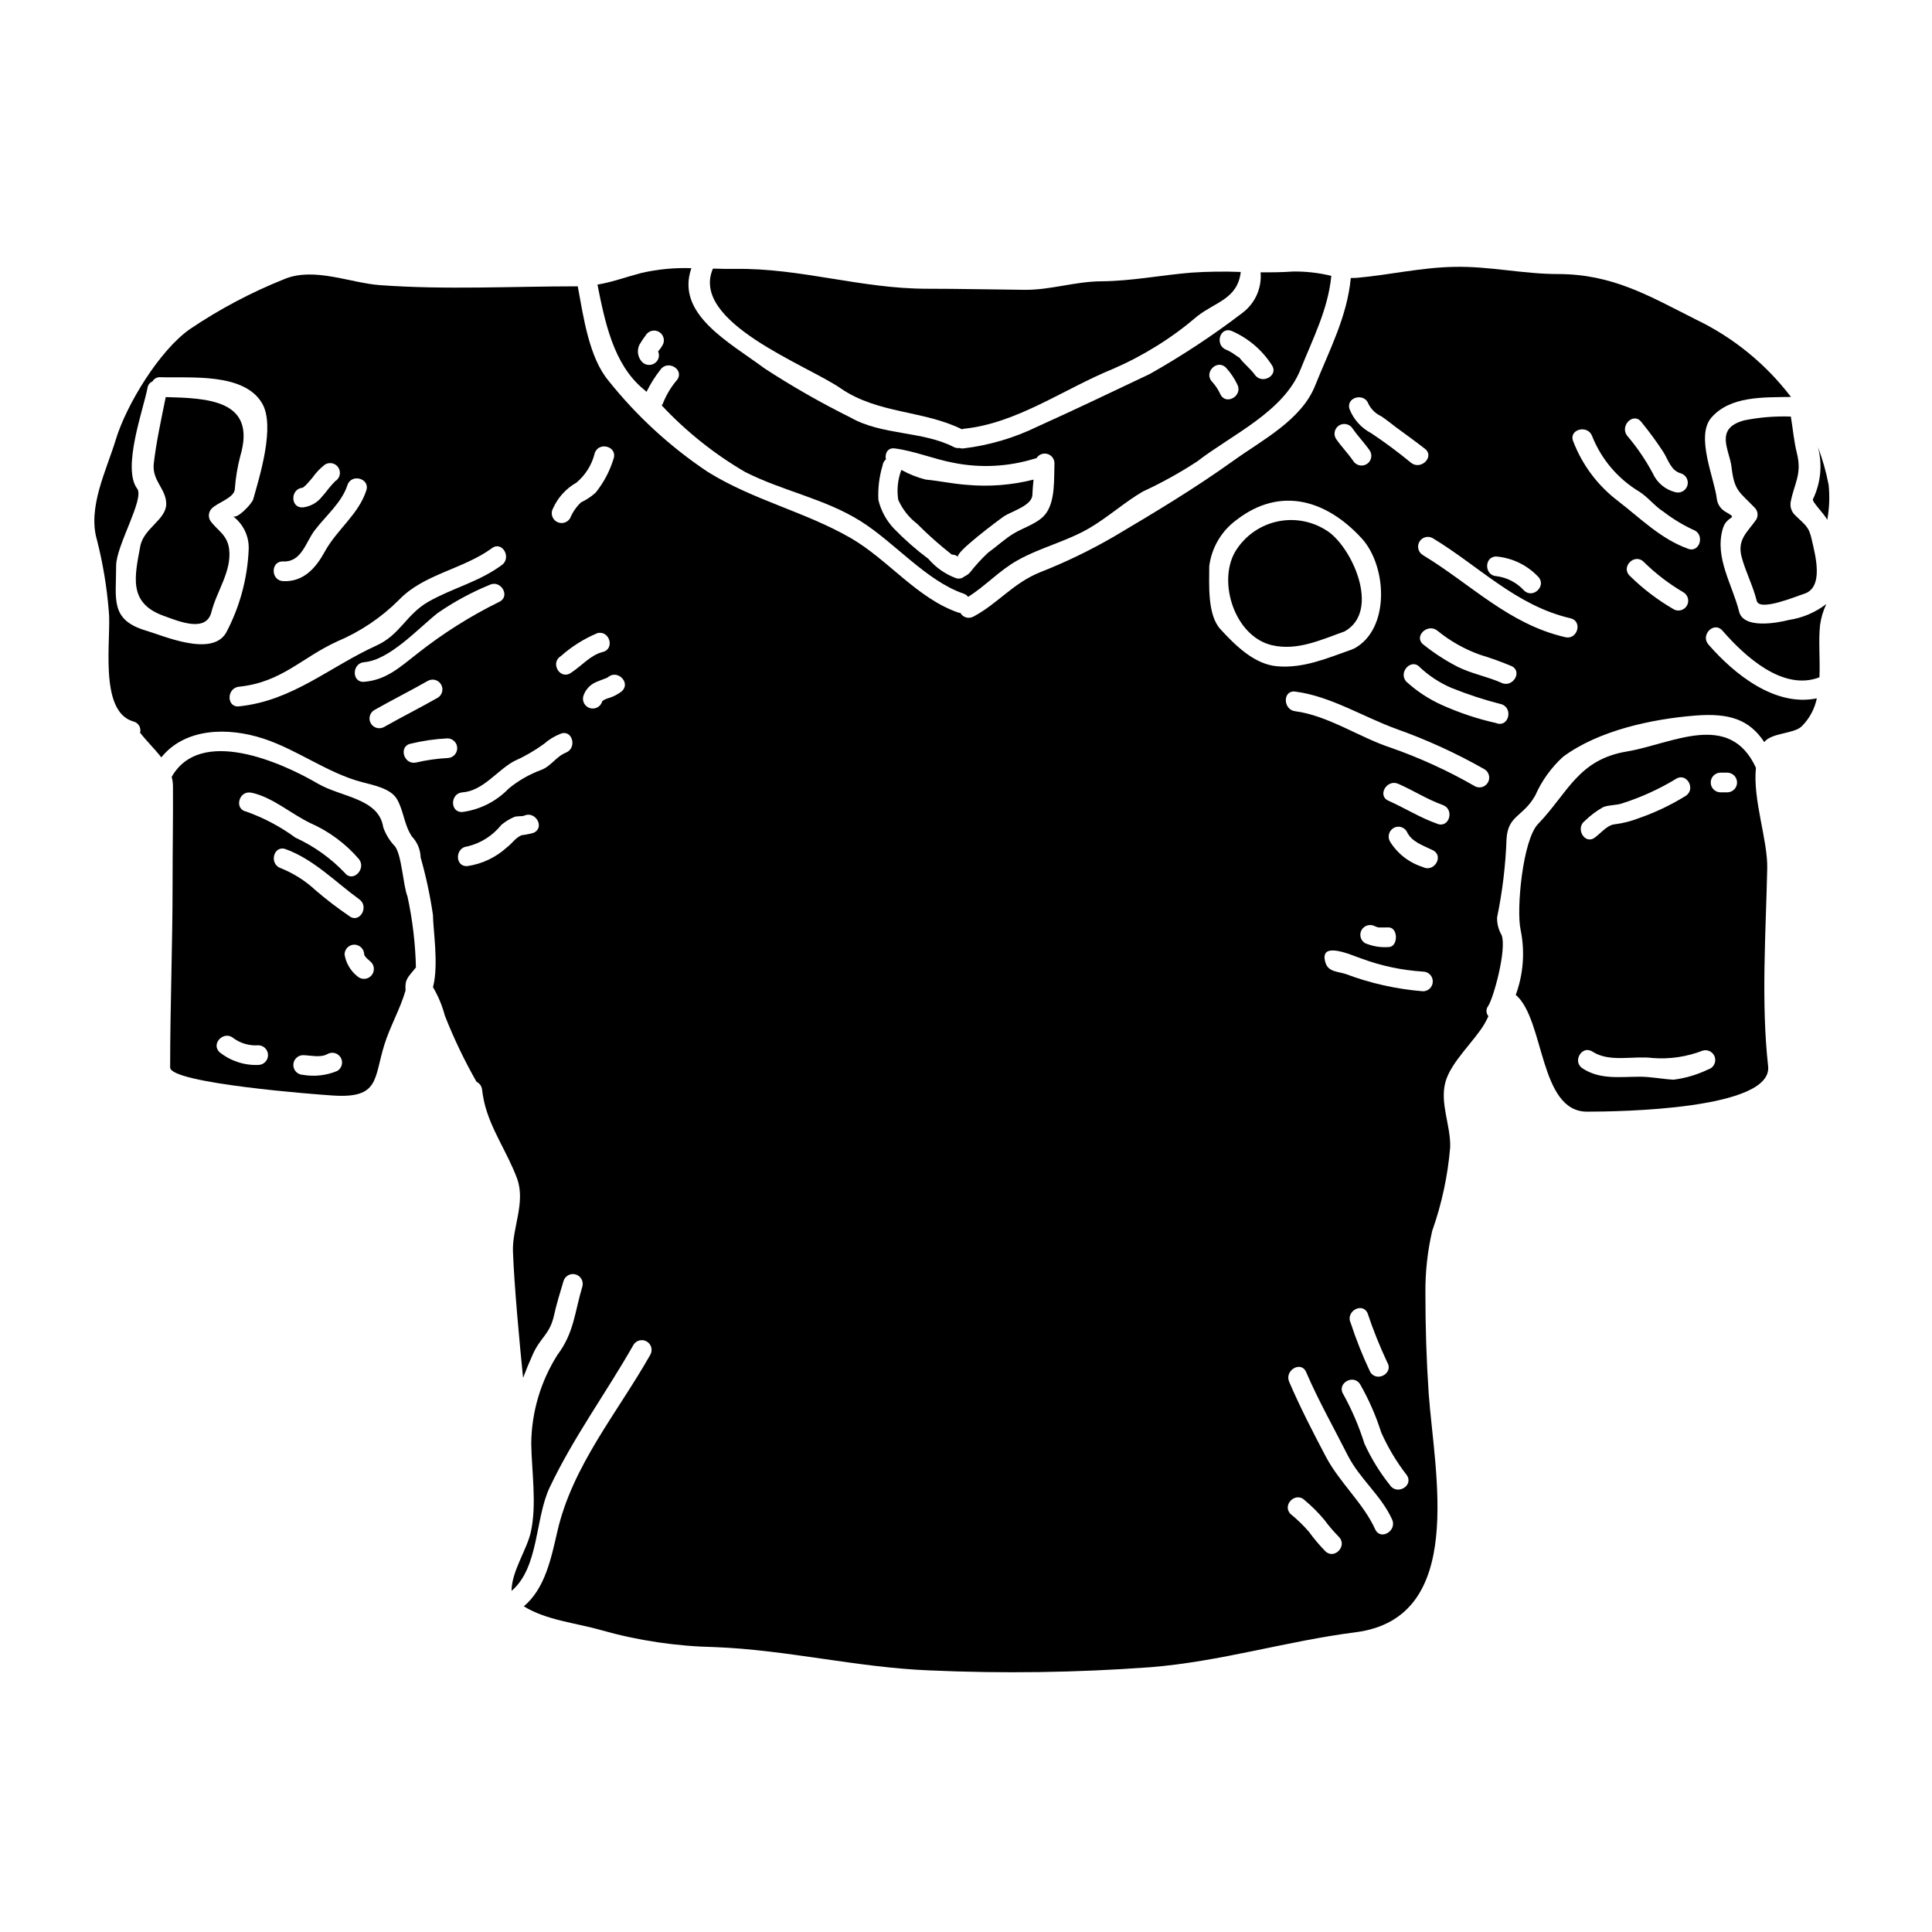
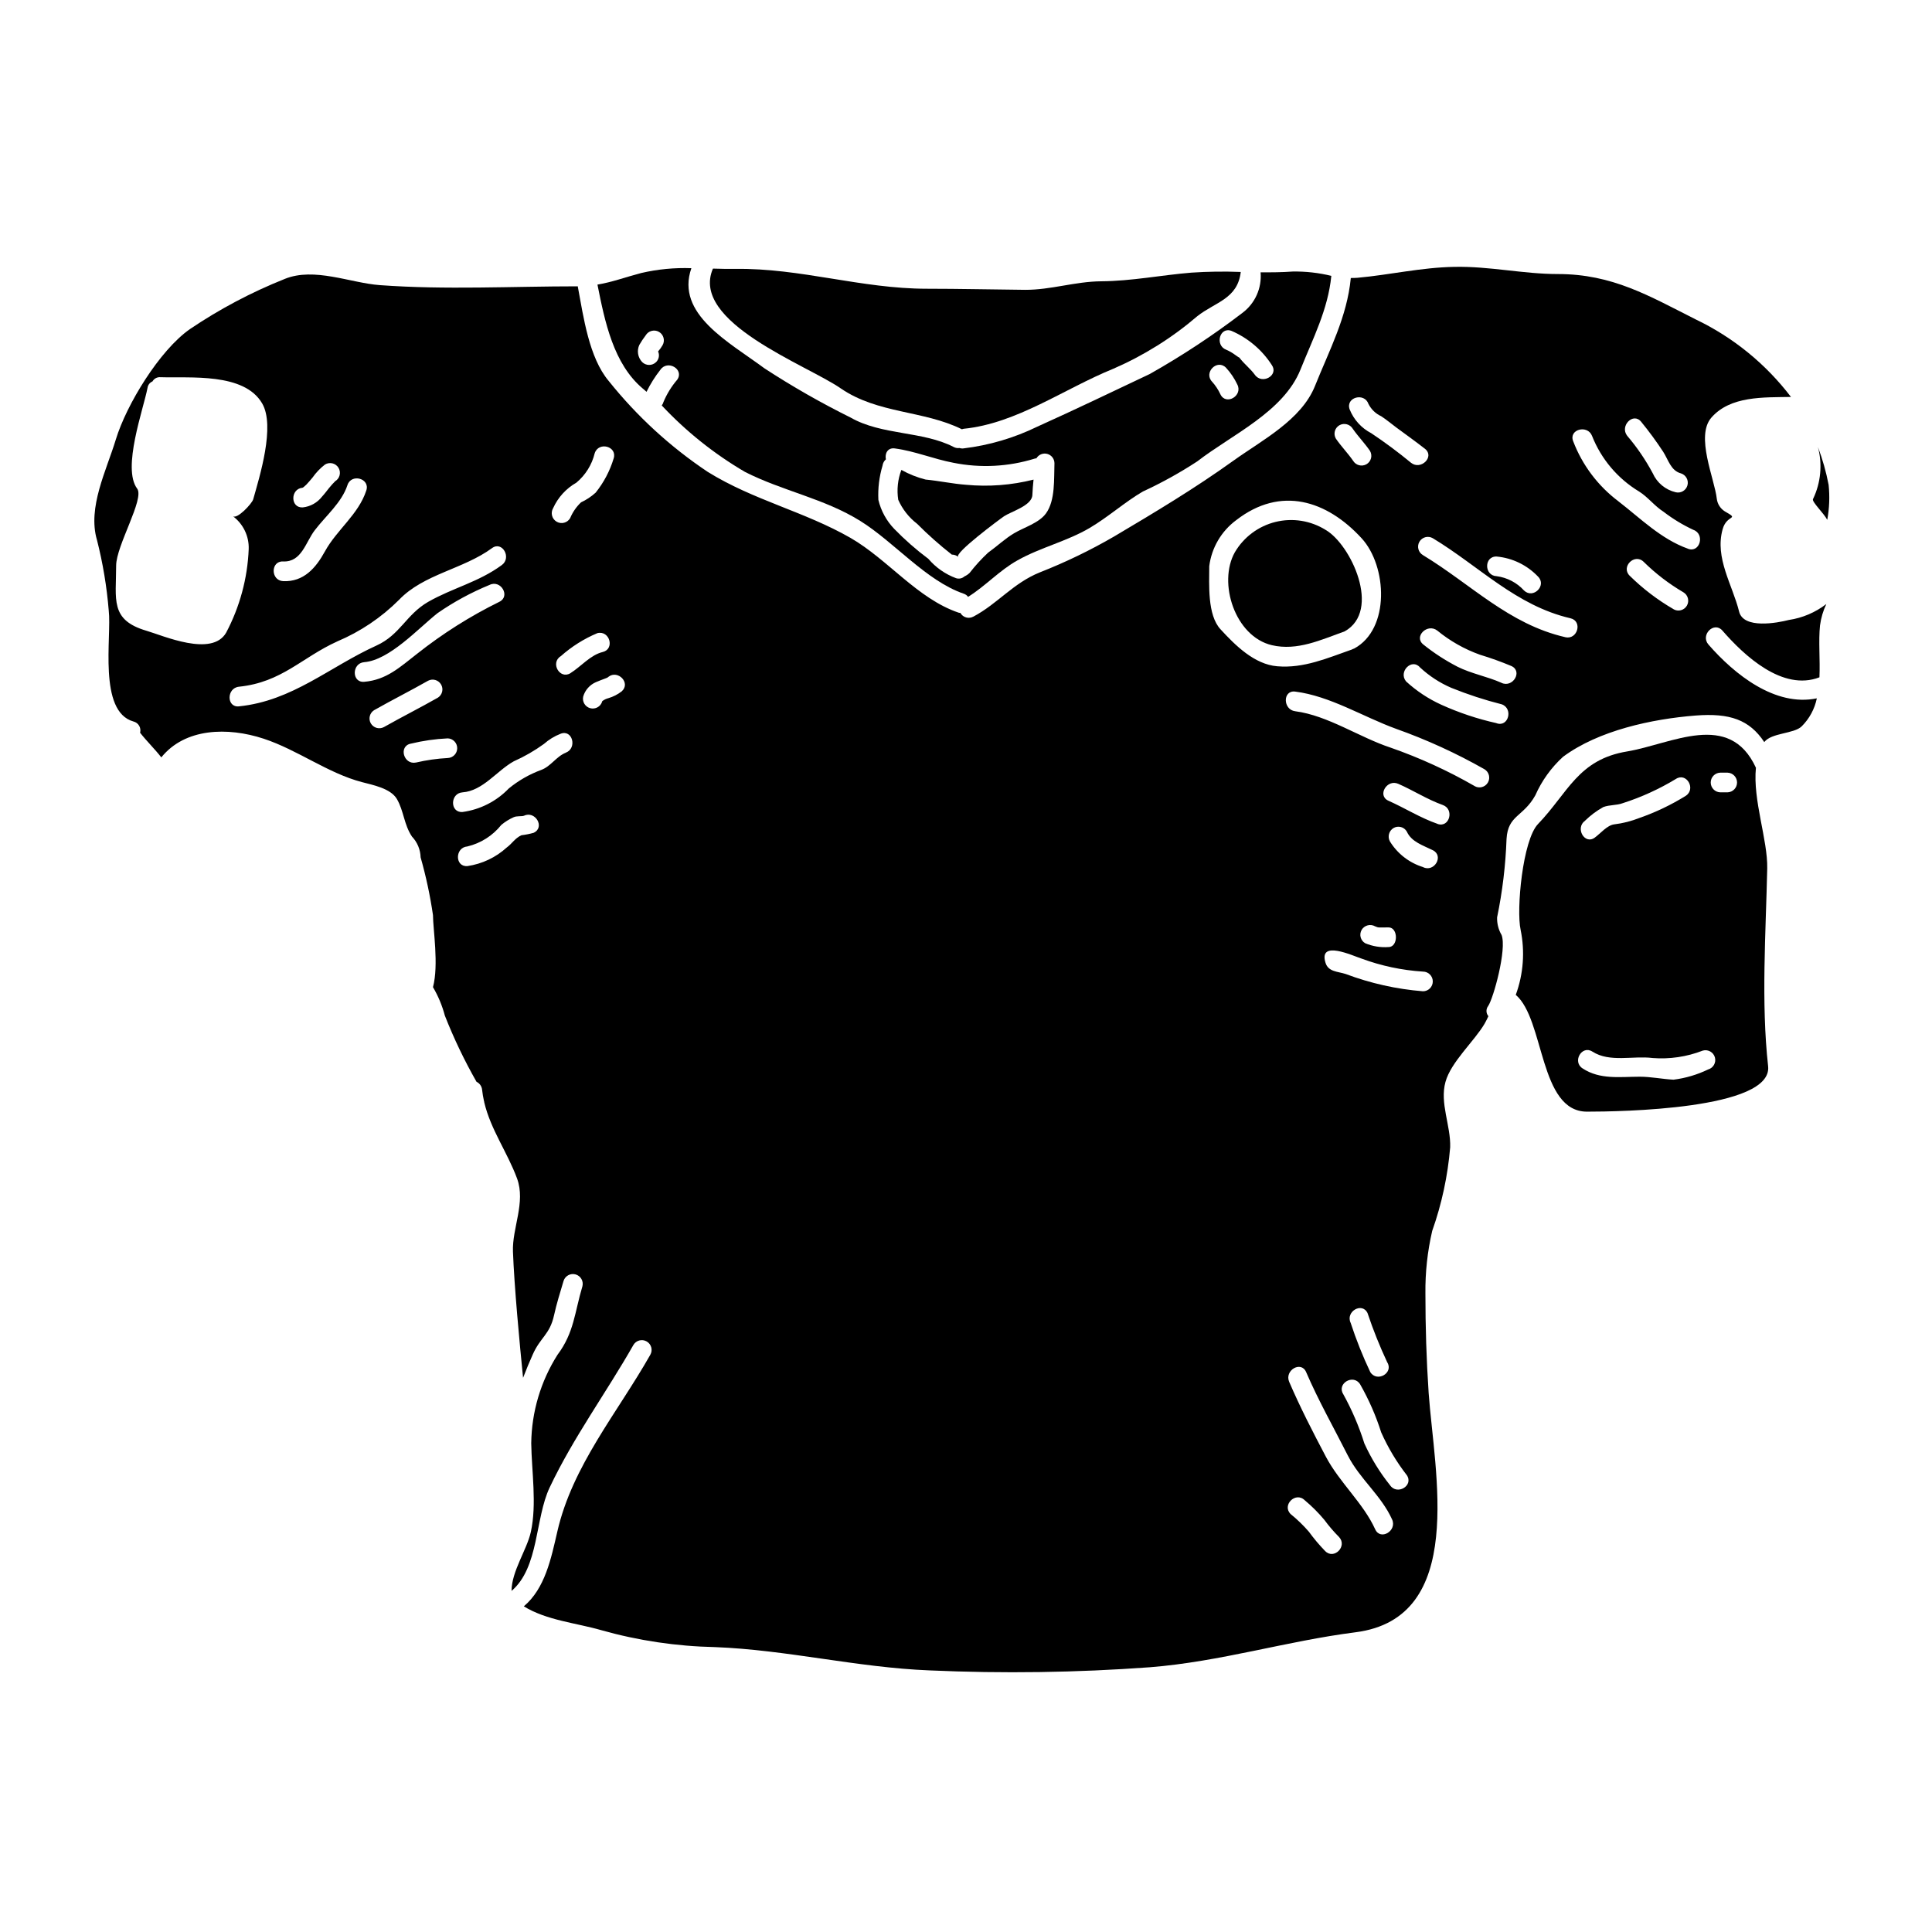
<svg xmlns="http://www.w3.org/2000/svg" fill="#000000" width="800px" height="800px" version="1.1" viewBox="144 144 512 512">
  <g>
-     <path d="m206.23 273.65c0.207-2.981 0.695-5.938 1.457-8.828 4.426-14.957-8.852-15.285-19.766-15.594-1.117 5.512-2.602 12.34-3.176 17.711-0.465 4.504 3.305 6.59 3.305 10.598 0 4.191-5.965 6.434-6.871 11.199-1.484 8.023-3.254 15.051 6.121 18.438 4.141 1.512 11.352 4.559 12.734-0.988 1.383-5.547 5.414-10.809 4.688-16.664-0.496-3.91-3.203-4.949-5.027-7.582v-0.004c-0.578-1.035-0.41-2.324 0.418-3.176 1.586-1.625 5.906-2.773 6.117-5.109z" />
    <path d="m481.05 314.98c6.769 1.574 13.043-1.434 19.32-3.672 9.789-5.512 1.637-22.992-5.055-26.871-3.961-2.473-8.754-3.238-13.285-2.121-4.535 1.117-8.426 4.016-10.785 8.043-4.543 8.09 0.039 22.32 9.805 24.621z" />
    <path d="m545.68 407.64c7.68 6.512 6.168 30.961 18.895 30.961 8.434 0 49.289-0.547 47.992-12.055-1.879-17.004-0.602-35.285-0.234-52.391 0.152-7.602-3.852-18.105-2.996-26.691-7.031-15.285-22.34-6.297-34.109-4.328-13.02 2.133-15.676 10.961-23.617 19.215-4.113 4.242-5.805 22.828-4.633 28.043h-0.004c1.188 5.754 0.746 11.723-1.273 17.234zm54.188-58.875h1.969-0.004c1.398 0.055 2.504 1.207 2.504 2.606 0 1.398-1.105 2.551-2.504 2.606h-1.969c-1.398-0.055-2.504-1.207-2.504-2.606 0-1.398 1.105-2.551 2.504-2.606zm-35.816 12.734h-0.004c1.445-1.422 3.074-2.637 4.848-3.621 1.664-0.621 3.465-0.418 5.117-1.016h-0.004c4.941-1.586 9.68-3.742 14.117-6.43 2.809-1.848 5.414 2.656 2.602 4.481v-0.004c-3.84 2.391-7.934 4.344-12.203 5.836-2.164 0.859-4.43 1.438-6.742 1.719-1.879 0.23-3.644 2.422-5.156 3.516-2.668 1.98-5.273-2.555-2.566-4.481zm1.969 61.191c4.559 2.941 10.758 1.039 15.914 1.691l-0.004 0.004c4.535 0.355 9.09-0.316 13.332-1.969 1.379-0.387 2.812 0.418 3.203 1.797 0.387 1.383-0.418 2.816-1.801 3.207-2.887 1.391-5.984 2.309-9.164 2.707-2.969-0.156-5.965-0.789-8.93-0.789-5.285 0-10.516 0.836-15.152-2.188-2.828-1.777-0.215-6.293 2.594-4.457z" />
    <path d="m604.88 306.07c-1.766-7.109-6.484-14.168-4.371-21.797 1.117-4.086 4.688-2.422 0.57-4.762v-0.004c-1.16-0.734-1.934-1.945-2.106-3.309-0.602-5.359-5.731-16.609-1.434-21.535 5.051-5.777 13.828-5.336 21.09-5.469v0.004c-6.676-8.766-15.34-15.816-25.281-20.57-12.395-6.25-22.043-12.004-36.484-12.004-9.242 0-18.148-2.109-27.469-1.902-8.773 0.156-17.027 2.109-25.625 2.891-0.598 0.055-1.18 0.055-1.793 0.055-0.988 10.309-5.652 19.035-9.48 28.586-3.617 9.055-14.059 14.402-21.609 19.816-10.258 7.367-20.832 13.699-31.637 20.102-6.312 3.664-12.891 6.84-19.68 9.508-7.106 2.867-11.172 8.305-17.598 11.719l-0.004-0.004c-1.223 0.688-2.769 0.258-3.461-0.965-0.168 0-0.336-0.027-0.496-0.078-10.91-3.723-18.672-14.059-28.59-19.789-12.203-7.004-25.754-9.996-37.836-17.496h-0.004c-9.945-6.637-18.805-14.77-26.273-24.113-5.207-6.199-6.664-16.848-8.199-25.078-17.527 0-34.895 0.965-52.418-0.312-7.871-0.574-17.395-4.844-25.254-1.641v0.004c-8.828 3.519-17.254 7.981-25.133 13.305-8.035 5.625-16.801 19.992-19.613 29.246-2.477 8.176-7.527 17.969-5 26.613l0.004-0.004c1.562 6.141 2.606 12.402 3.121 18.719 0.809 6.926-2.891 26.766 6.562 29.398 0.629 0.156 1.168 0.562 1.496 1.121 0.328 0.559 0.418 1.227 0.25 1.852 1.742 2.234 3.879 4.293 5.625 6.535 6.273-7.785 17.574-8.098 27.133-4.949 8.957 2.945 17.059 9.168 26.066 11.508 2.836 0.754 7.551 1.641 9.219 4.453 1.848 3.148 1.875 6.797 4.008 9.973h-0.004c1.422 1.488 2.242 3.453 2.297 5.512 1.43 5.023 2.523 10.141 3.277 15.312 0 3.723 1.574 13.176 0 19.086v-0.004c1.387 2.363 2.445 4.902 3.148 7.551 2.375 6.035 5.176 11.891 8.387 17.527 0.832 0.402 1.398 1.211 1.484 2.133 0.109 1 0.277 1.988 0.496 2.969 0.031 0.047 0.047 0.102 0.051 0.156 0.023 0.078 0 0.156 0.023 0.207 1.719 7.238 6.121 13.203 8.699 20.18 2.316 6.352-1.332 13.121-1.094 19.375 0.34 9.141 1.742 24.137 2.68 33.434 0.836-2.184 1.719-4.293 2.527-6.094 2.031-4.66 4.555-5.336 5.676-10.465 0.676-3.074 1.617-6.07 2.527-9.117 0.418-1.344 1.832-2.109 3.184-1.727 1.355 0.383 2.16 1.773 1.816 3.137-2.082 6.922-2.188 12.289-6.613 18.172-4.445 7.016-6.852 15.129-6.953 23.434 0.105 7.477 1.512 16.117-0.102 23.484-1.016 4.688-5.117 10.469-5.117 15.648 7.316-6.223 6.195-19.188 10.105-27.418 6.273-13.254 14.957-25.047 22.184-37.754l-0.004 0.004c0.719-1.238 2.305-1.656 3.539-0.938 1.238 0.719 1.66 2.301 0.941 3.539-8.699 15.352-20.648 29.398-24.633 46.84-1.645 7.133-3.254 15.074-8.879 19.812 6.016 3.723 13.906 4.402 20.543 6.324 9.801 2.766 19.918 4.269 30.102 4.481 19.086 0.73 37.73 5.418 56.84 6.172 19.477 0.867 38.988 0.59 58.434-0.832 18.723-1.484 36.117-6.926 54.496-9.27 29.582-3.777 20.859-42.445 19.375-63.406-0.598-8.805-0.859-17.578-0.859-26.406v0.004c-0.059-5.574 0.543-11.133 1.801-16.562 2.531-7.148 4.129-14.598 4.762-22.156 0.18-5.754-2.809-11.691-1.246-17.32 1.43-5.262 7.656-10.809 10.359-15.418 0.395-0.676 0.703-1.355 1.02-2.004-0.66-0.773-0.684-1.906-0.055-2.707 1.406-2.109 4.977-15.051 3.543-18.824h-0.004c-0.824-1.41-1.234-3.027-1.18-4.66 1.414-6.844 2.25-13.797 2.5-20.781 0.363-6.356 4.43-5.809 7.629-11.562 1.711-3.875 4.215-7.352 7.344-10.207 9.398-6.981 23.539-10.023 35.152-10.938 9.055-0.699 14.242 1.121 18.176 7.035 1.926-2.5 7.871-2.16 9.918-4.168 2.039-2.027 3.434-4.606 4.012-7.422-11.039 2.289-21.82-6.328-28.734-14.273-2.184-2.523 1.484-6.223 3.699-3.695 5.777 6.641 15.961 16.168 25.727 12.395 0.207-4.723-0.289-9.637 0.156-13.801l0.004 0.004c0.258-1.949 0.82-3.848 1.664-5.625-2.902 2.234-6.324 3.688-9.945 4.227-3.066 0.789-12 2.461-13.172-2.223zm-314.3-27.395c1.289-2.852 3.449-5.223 6.172-6.769 2.406-2.012 4.106-4.738 4.848-7.785 1.039-3.203 6.066-1.824 5.023 1.379v-0.004c-0.992 3.297-2.613 6.371-4.766 9.055-1.156 1.051-2.465 1.918-3.879 2.578-1.246 1.18-2.227 2.609-2.887 4.191-0.73 1.246-2.336 1.664-3.578 0.934-1.246-0.73-1.664-2.332-0.934-3.578zm-66.41-5.414c0.086-0.055 0.172-0.109 0.266-0.156 0.074-0.051 0.547-0.469 0.727-0.648 0.574-0.598 1.121-1.25 1.664-1.902 0.918-1.305 2.023-2.461 3.285-3.438 0.594-0.371 1.316-0.488 1.996-0.32 0.684 0.168 1.27 0.605 1.621 1.211 0.355 0.609 0.445 1.332 0.254 2.008-0.191 0.68-0.652 1.246-1.27 1.578 0.316-0.207-0.52 0.574-0.648 0.73-0.316 0.34-0.602 0.703-0.887 1.039-0.598 0.754-1.18 1.539-1.852 2.266v0.004c-1.242 1.59-3.07 2.613-5.078 2.836-3.336 0.207-3.336-4.922-0.078-5.207zm-5.117 19.531c4.894 0.207 5.938-5.117 8.359-8.266 2.891-3.801 7.16-7.344 8.66-11.953 1.016-3.176 6.066-1.793 5 1.41-2.082 6.375-7.785 10.363-10.961 16.137-2.422 4.43-5.652 8.125-11.066 7.891-3.359-0.172-3.359-5.379-0.004-5.223zm-36.281 18.352c-9.691-2.863-7.992-8.266-7.992-17.262 0-5.281 7.578-17.711 5.57-20.387-4.062-5.414 1.668-21.066 2.754-26.742v-0.004c0.113-0.746 0.605-1.375 1.301-1.664 0.418-0.746 1.23-1.184 2.082-1.121 7.871 0.266 22.184-1.273 26.977 6.926 3.543 6.016-0.68 19.453-2.363 25.441-0.289 1.09-4.328 5.469-5.445 4.426h0.004c2.781 2.043 4.375 5.328 4.25 8.777-0.316 7.738-2.363 15.309-5.992 22.156-3.777 6.484-16.562 0.805-21.145-0.547zm24.555 20.051c-3.332 0.34-3.305-4.867 0-5.207 11.379-1.18 16.586-7.707 26.039-12v-0.004c6.121-2.582 11.684-6.324 16.379-11.02 6.535-6.848 17.004-8.102 24.633-13.699 2.707-2.004 5.285 2.527 2.606 4.481-6.199 4.555-13.02 6.043-19.531 9.762-5.856 3.391-7.394 8.699-13.668 11.562-12.555 5.707-22.266 14.668-36.457 16.121zm33.199-11.715c6.691-0.547 14.219-8.855 19.426-12.988 4.305-2.984 8.926-5.492 13.773-7.481 2.996-1.488 5.625 3.019 2.602 4.477-7.723 3.801-15.016 8.41-21.766 13.75-4.559 3.543-8.129 6.949-14.035 7.445-3.359 0.285-3.336-4.922 0-5.203zm5.207 17.207c-1.23 0.656-2.758 0.223-3.461-0.98-0.699-1.207-0.32-2.75 0.859-3.496 4.723-2.684 9.582-5.117 14.32-7.812 1.227-0.637 2.742-0.199 3.438 0.996 0.699 1.199 0.332 2.731-0.832 3.484-4.711 2.68-9.586 5.129-14.324 7.809zm8.512 9.391c-3.277 0.676-4.688-4.328-1.402-5l0.004 0.004c3.219-0.781 6.504-1.254 9.812-1.406 1.398 0.055 2.504 1.203 2.504 2.602 0 1.402-1.105 2.551-2.504 2.606-2.836 0.148-5.648 0.551-8.414 1.195zm31.195 18.617h0.004c-1.066 0.305-2.156 0.52-3.254 0.652-1.691 0.754-2.449 2.188-3.906 3.254-2.906 2.641-6.531 4.356-10.418 4.922-3.356 0.262-3.332-4.949 0-5.207 3.547-0.848 6.711-2.856 8.984-5.707 0.988-0.82 2.082-1.504 3.258-2.031 0.789-0.395 2.262-0.18 2.731-0.395 2.996-1.438 5.652 3.039 2.625 4.496zm8.512-21.223c-2.527 0.992-3.961 3.621-6.512 4.559h0.008c-3.129 1.148-6.043 2.812-8.621 4.926-3.266 3.398-7.586 5.594-12.258 6.231-3.363 0.234-3.332-4.973 0-5.207 5.414-0.395 9.055-5.703 13.59-8.23h0.004c2.816-1.254 5.496-2.797 7.992-4.606 1.297-1.148 2.785-2.059 4.402-2.688 3.141-1.246 4.473 3.805 1.398 5zm1.25-21.09c-2.836 1.793-5.445-2.707-2.606-4.481l0.008 0.004c2.875-2.562 6.16-4.633 9.715-6.121 3.277-0.789 4.656 4.219 1.406 5.004-3.254 0.781-5.731 3.836-8.516 5.578zm8.617 7.289c-0.102 0.078-0.152 0.078-0.18 0.105l-0.023 0.023c0 0.051-0.027 0.078-0.055 0.156l0.004 0.004c-0.426 1.336-1.832 2.09-3.18 1.711-1.348-0.379-2.152-1.758-1.82-3.117 0.508-1.691 1.738-3.074 3.363-3.777 0.789-0.34 1.613-0.648 2.445-0.961 0.102-0.027 0.207-0.078 0.344-0.129h-0.004c0.074-0.031 0.145-0.066 0.211-0.105 0.051-0.023 0.102-0.051 0.152-0.078 0.051-0.023 0.078-0.078 0.129-0.102l0.051-0.051c2.504-1.902 5.969 1.637 3.516 3.852-1.055 0.824-2.258 1.441-3.543 1.82-0.5 0.129-0.977 0.34-1.406 0.633zm275.11-73.887c2.086 2.543 4.031 5.195 5.832 7.945 1.383 2.16 2.031 5.023 4.723 5.727 1.328 0.43 2.078 1.828 1.703 3.172s-1.746 2.148-3.102 1.828c-2.711-0.637-4.969-2.504-6.098-5.051-1.895-3.543-4.164-6.871-6.769-9.922-2.031-2.602 1.602-6.328 3.711-3.699zm-38.305 35.699v0.004c4.176 0.383 8.07 2.269 10.961 5.309 2.398 2.363-1.273 6.019-3.695 3.699-1.898-2.086-4.473-3.434-7.266-3.801-3.359-0.133-3.359-5.328 0-5.207zm-33.957-40.414c0.723 1.426 1.906 2.566 3.359 3.234 1.406 0.91 2.707 2.031 4.09 3.047 2.523 1.852 5.051 3.668 7.527 5.598 2.629 2.082-1.094 5.754-3.699 3.699l-0.004-0.004c-3.379-2.789-6.898-5.406-10.543-7.84-2.609-1.348-4.644-3.594-5.731-6.324-1.117-3.203 3.91-4.559 5-1.41zm-7.711 5.625c1.242-0.699 2.812-0.281 3.543 0.941 1.41 2.027 3.148 3.797 4.559 5.856 0.348 0.594 0.449 1.305 0.273 1.969-0.18 0.664-0.613 1.234-1.211 1.574-1.238 0.699-2.812 0.285-3.543-0.938-1.41-2.031-3.148-3.801-4.559-5.859-0.348-0.594-0.445-1.301-0.27-1.969 0.176-0.664 0.613-1.23 1.211-1.574zm-34.5 37.391v0.004c0.609-4.902 3.207-9.336 7.18-12.266 11.77-9.113 23.98-5.231 33.223 4.844 6.746 7.367 7.578 24.008-1.969 29.191h0.004c-0.117 0.059-0.238 0.102-0.367 0.129-0.078 0.027-0.156 0.105-0.234 0.129-6.535 2.289-12.785 5.051-19.812 4.453-6.066-0.492-11.145-5.57-15.023-9.789-3.543-3.801-2.996-11.977-2.996-16.691zm30.699 260.94 0.004 0.004c-1.551-1.602-2.988-3.312-4.301-5.117-1.465-1.691-3.078-3.25-4.816-4.66-2.398-2.344 1.273-6.043 3.695-3.695 1.898 1.582 3.652 3.332 5.234 5.231 1.18 1.605 2.477 3.117 3.883 4.531 2.301 2.457-1.352 6.125-3.691 3.711zm13.277-5.754c-3.121-6.898-9.445-12.371-13.07-19.242-3.43-6.508-6.801-13.043-9.711-19.816-1.328-3.043 3.148-5.699 4.484-2.602 3.277 7.606 7.34 14.766 11.062 22.133 3.18 6.223 8.852 10.57 11.719 16.926 1.383 3.019-3.102 5.68-4.477 2.606zm3.906-11.719v0.004c-2.703-3.379-4.973-7.082-6.766-11.02-1.422-4.535-3.297-8.914-5.598-13.07-1.793-2.836 2.707-5.469 4.481-2.602 2.301 4.035 4.172 8.301 5.574 12.73 1.801 4.043 4.082 7.856 6.797 11.352 1.871 2.816-2.656 5.418-4.484 2.609zm-5.926-45.562c1.484 4.434 3.223 8.781 5.207 13.016 1.793 2.836-2.707 5.445-4.484 2.606-2.004-4.227-3.738-8.574-5.191-13.02-1.449-2.996 3.031-5.633 4.469-2.602zm14.684-85.293c-7.012-0.562-13.91-2.106-20.496-4.586-2.109-0.676-4.609-0.547-5.336-2.996-1.875-6.117 7.238-1.824 9.527-1.09 5.238 1.938 10.73 3.102 16.305 3.457 1.438 0 2.606 1.168 2.606 2.609 0 1.438-1.168 2.606-2.606 2.606zm-16.25-16.277c0.742-1.223 2.32-1.641 3.566-0.938 0.965 0.441 0.965 0.289 3.566 0.289 2.602 0 2.606 5.207 0 5.207-2.113 0.156-4.238-0.191-6.195-1.016-1.227-0.719-1.648-2.293-0.938-3.527zm16.25-16.641c-3.644-1.133-6.754-3.547-8.754-6.793-0.684-1.242-0.27-2.805 0.941-3.543 0.594-0.352 1.301-0.449 1.965-0.273 0.668 0.176 1.234 0.613 1.578 1.211 1.223 2.754 4.371 3.672 6.871 4.926 3.043 1.496 0.395 5.977-2.602 4.488zm3.852-11.453c-4.531-1.574-8.598-4.168-12.988-6.121-3.07-1.355-0.418-5.832 2.606-4.481 3.984 1.746 7.68 4.141 11.77 5.602 3.16 1.105 1.793 6.16-1.387 5.016zm9.816-10.023v-0.004c-7.066-4.062-14.496-7.461-22.191-10.152-8.266-2.707-16.668-8.543-25.34-9.664-3.277-0.418-3.332-5.625 0-5.207 9.297 1.18 17.996 6.691 26.742 9.867h-0.004c8.098 2.875 15.926 6.453 23.398 10.695 1.234 0.719 1.656 2.301 0.938 3.539-0.719 1.238-2.305 1.656-3.543 0.938zm5.805-16.664 0.004-0.004c-5.027-1.117-9.926-2.754-14.621-4.879-3.414-1.551-6.562-3.637-9.324-6.172-2.133-2.578 1.539-6.273 3.699-3.695l0.004-0.004c2.426 2.258 5.219 4.082 8.266 5.391 4.356 1.762 8.824 3.223 13.379 4.375 3.125 1.121 1.773 6.172-1.402 5zm1.355-10.68c-3.801-1.691-7.992-2.422-11.719-4.293l0.004-0.004c-3.191-1.648-6.211-3.609-9.012-5.859-2.629-2.082 1.066-5.727 3.695-3.695 3.371 2.762 7.191 4.926 11.293 6.394 2.828 0.855 5.609 1.855 8.332 2.996 3.082 1.375 0.426 5.856-2.594 4.473zm16.875-12.105c-14.957-3.438-24.941-14.008-37.703-21.742v-0.004c-1.238-0.719-1.656-2.305-0.938-3.543 0.719-1.234 2.301-1.656 3.539-0.938 12.293 7.422 22.082 17.891 36.508 21.223 3.254 0.773 1.875 5.769-1.406 5.016zm28.695-7.418v-0.004c-4.231-2.453-8.133-5.426-11.613-8.859-2.398-2.344 1.273-6.039 3.695-3.695 3.16 3.117 6.695 5.828 10.523 8.074 1.238 0.719 1.664 2.309 0.941 3.551-0.719 1.242-2.309 1.664-3.547 0.945zm3.856-16.016c-7.164-2.551-12.594-8.047-18.465-12.574v-0.008c-5.41-4.066-9.562-9.582-11.977-15.91-1.25-3.148 3.801-4.481 5-1.41v0.004c2.43 6.148 6.812 11.324 12.473 14.738 2.363 1.484 4.09 3.852 6.512 5.387v0.004c2.441 1.867 5.082 3.469 7.871 4.766 3.113 1.109 1.762 6.168-1.414 5.016z" />
    <path d="m625.77 262.45c1.23 4.609 0.77 9.504-1.301 13.801-0.418 0.676 2.887 3.773 3.773 5.512 0.559-3.059 0.684-6.18 0.363-9.27-0.652-3.422-1.602-6.781-2.836-10.043z" />
    <path d="m387.04 282.81c2.894 2.902 5.965 5.629 9.191 8.16 0.625 0.004 1.23 0.211 1.723 0.598-1.18-0.938 10.934-9.945 12.129-10.754 1.902-1.273 7.394-2.809 7.504-5.625 0.051-1.379 0.18-2.731 0.312-4.086h-0.004c-5.844 1.477-11.898 1.938-17.898 1.367-3.566-0.266-7.137-1.043-10.703-1.383-2.242-0.566-4.402-1.426-6.422-2.555-0.957 2.523-1.242 5.25-0.832 7.914 1.109 2.504 2.828 4.691 5 6.363z" />
-     <path d="m606.27 255.39c-8.047 2.133-3.938 7.871-3.41 12.289 0.75 6.512 2.055 6.59 6.141 10.859 0.848 0.828 1.023 2.125 0.422 3.148-2.242 3.25-5.117 5.258-3.883 9.867 1.066 4.062 2.996 7.578 4.008 11.664 0.73 2.918 10.391-1.18 12.473-1.824 5.547-1.637 2.918-10.703 2.188-14.059-0.832-3.938-1.715-4.039-4.426-6.746l0.004-0.004c-0.98-0.875-1.449-2.188-1.25-3.484 0.91-4.949 3.07-7.34 1.664-12.969-0.832-3.356-1.039-6.375-1.613-9.738-4.133-0.148-8.266 0.188-12.316 0.996z" />
    <path d="m314.37 247c0.34 0.266 0.648 0.547 0.965 0.836 1.016-2.066 2.242-4.023 3.668-5.832 1.879-2.754 6.379-0.156 4.481 2.606-1.516 1.766-2.746 3.758-3.648 5.902-0.094 0.34-0.25 0.66-0.465 0.938 6.461 6.898 13.883 12.824 22.039 17.602 9.973 5.078 21.066 7.059 30.598 13.02 8.926 5.547 17.473 15.883 27.391 19.266v0.004c0.465 0.145 0.867 0.438 1.148 0.832 4.559-2.812 8.332-7.031 13.121-9.688 6.07-3.414 13.098-5.027 19.141-8.594 4.894-2.894 9.215-6.797 14.059-9.637v0.004c4.996-2.309 9.82-4.981 14.426-7.992 9.195-7.109 22.828-13.098 27.344-24.32 3.254-8.152 7.312-15.938 8.176-24.84-3.348-0.82-6.789-1.203-10.234-1.148-2.836 0.207-5.676 0.23-8.512 0.207v0.004c0.363 4.176-1.461 8.242-4.82 10.754-7.797 5.961-16 11.371-24.551 16.195-9.895 4.688-19.867 9.477-29.816 13.957-6.144 2.992-12.746 4.938-19.531 5.754-0.359 0.051-0.723 0.012-1.066-0.105-0.527 0.078-1.066-0.012-1.539-0.262-8.266-4.269-19.062-3.07-27.34-7.812-7.844-3.887-15.449-8.234-22.785-13.016-9.445-7.008-23.645-14.402-19.398-26.559h0.004c-4.465-0.164-8.93 0.266-13.281 1.273-4.348 1.145-7.707 2.422-11.613 3.074 1.965 9.848 4.231 21.02 12.043 27.578zm156-15.312v0.004c4.363 1.883 8.07 5.019 10.648 9.008 1.969 2.754-2.551 5.336-4.481 2.606-1.117-1.535-2.629-2.707-3.824-4.191-0.074-0.117-0.164-0.23-0.258-0.336-0.117-0.051-0.23-0.113-0.34-0.184-0.266-0.184-0.547-0.367-0.789-0.547h0.004c-0.727-0.539-1.512-0.996-2.344-1.352-3.121-1.176-1.766-6.199 1.383-5.004zm-1.457 9.766v0.004c1.219 1.324 2.227 2.828 2.996 4.453 1.512 2.969-2.996 5.625-4.481 2.602-0.562-1.223-1.309-2.356-2.211-3.356-2.32-2.426 1.348-6.121 3.695-3.699zm-91.031 25.938c0.086-0.645 0.402-1.234 0.887-1.664-0.316-1.512 0.441-3.148 2.363-2.891 5.285 0.699 10.262 2.809 15.52 3.801h-0.004c7.156 1.441 14.562 1.066 21.535-1.094 0.148-0.051 0.309-0.078 0.469-0.078 0.586-0.992 1.762-1.473 2.879-1.176 1.113 0.297 1.895 1.297 1.91 2.453-0.152 4.062 0.262 9.867-2.238 13.305-1.875 2.582-5.828 3.699-8.484 5.289-2.449 1.457-4.535 3.465-6.848 5.117h-0.004c-1.773 1.652-3.41 3.445-4.898 5.363-0.402 0.391-0.867 0.707-1.379 0.938-0.605 0.547-1.461 0.727-2.238 0.469-2.836-1.055-5.356-2.816-7.32-5.117-3.223-2.406-6.246-5.062-9.051-7.945-2.059-2.141-3.512-4.793-4.199-7.68-0.156-3.07 0.219-6.144 1.102-9.09zm-64.445-32c0.5-0.867 1.055-1.703 1.664-2.5 0.719-1.234 2.305-1.656 3.543-0.938 1.234 0.719 1.656 2.305 0.938 3.539-0.34 0.586-0.734 1.137-1.18 1.641 0.434 0.957 0.227 2.078-0.52 2.816-1.027 1.016-2.676 1.016-3.703 0-1.16-1.223-1.457-3.031-0.742-4.559z" />
-     <path d="m189.09 426.89c0 4.215 38.965 7.184 43.297 7.445 12.16 0.75 10.68-4.43 13.438-13.359 1.484-4.84 4.242-9.609 5.648-14.477-0.152-2.945 0.316-3.125 2.754-6.121-0.148-6.312-0.895-12.602-2.234-18.773-1.223-3.203-1.488-10.832-3.309-13.305-1.391-1.441-2.457-3.164-3.121-5.055-1.148-7.707-11.227-7.992-17.344-11.586-9.715-5.676-31.172-15.18-38.723-1.766 0.223 0.805 0.336 1.637 0.34 2.469 0.051 8.488-0.102 17.004-0.102 25.516 0.012 16.387-0.645 32.684-0.645 49.012zm44.27 0.938v-0.004c-2.879 1.195-6.043 1.551-9.117 1.016-1.398-0.051-2.504-1.203-2.504-2.602s1.105-2.551 2.504-2.606c1.969 0.023 4.723 0.754 6.512-0.289v0.004c1.238-0.719 2.824-0.301 3.543 0.938 0.719 1.234 0.301 2.82-0.938 3.539zm9.008-28.828c0.969 1.027 0.945 2.641-0.055 3.641s-2.613 1.027-3.644 0.059c-1.793-1.438-2.988-3.488-3.356-5.754 0.004-1.438 1.168-2.602 2.606-2.606 1.426 0.031 2.57 1.18 2.602 2.606 0.066 0.625 1.434 1.641 1.848 2.055zm-5.754-12.203c-3.148-2.129-6.172-4.441-9.051-6.922-2.695-2.5-5.828-4.477-9.242-5.836-3.102-1.145-1.773-6.172 1.402-5 7.477 2.731 13.152 8.695 19.48 13.281 2.723 1.938 0.121 6.473-2.59 4.492zm-25.977-32.727c5.551 1.18 10.52 5.625 15.621 8.07v-0.004c4.941 2.18 9.332 5.434 12.855 9.527 2.055 2.606-1.617 6.328-3.699 3.695-3.738-3.93-8.191-7.109-13.121-9.371-4-2.93-8.402-5.262-13.074-6.922-3.269-0.688-1.871-5.715 1.406-4.981zm-4.723 65.094c1.918 1.379 4.258 2.031 6.613 1.848 1.398 0.055 2.504 1.207 2.504 2.606 0 1.398-1.105 2.547-2.504 2.602-3.731 0.168-7.394-1.023-10.312-3.356-2.473-2.277 1.223-5.938 3.699-3.684z" />
    <path d="m366.81 246.93c9.871 6.769 21.898 5.777 32.105 10.832 0.156-0.027 0.262-0.105 0.445-0.129 14.137-1.41 26.664-10.629 39.684-15.91 8.074-3.508 15.578-8.203 22.262-13.934 4.742-3.746 10.676-4.559 11.508-11.719l0.004 0.004c-4.367-0.172-8.738-0.113-13.098 0.18-7.941 0.652-15.887 2.242-23.879 2.293-6.926 0.051-13.332 2.289-20.156 2.262-8.66-0.078-17.367-0.289-26.035-0.289-17.418 0-33.562-5.512-50.746-5.258-1.969 0.027-3.938-0.023-5.965-0.078-6.172 14.195 24.891 25.52 33.871 31.746z" />
  </g>
</svg>